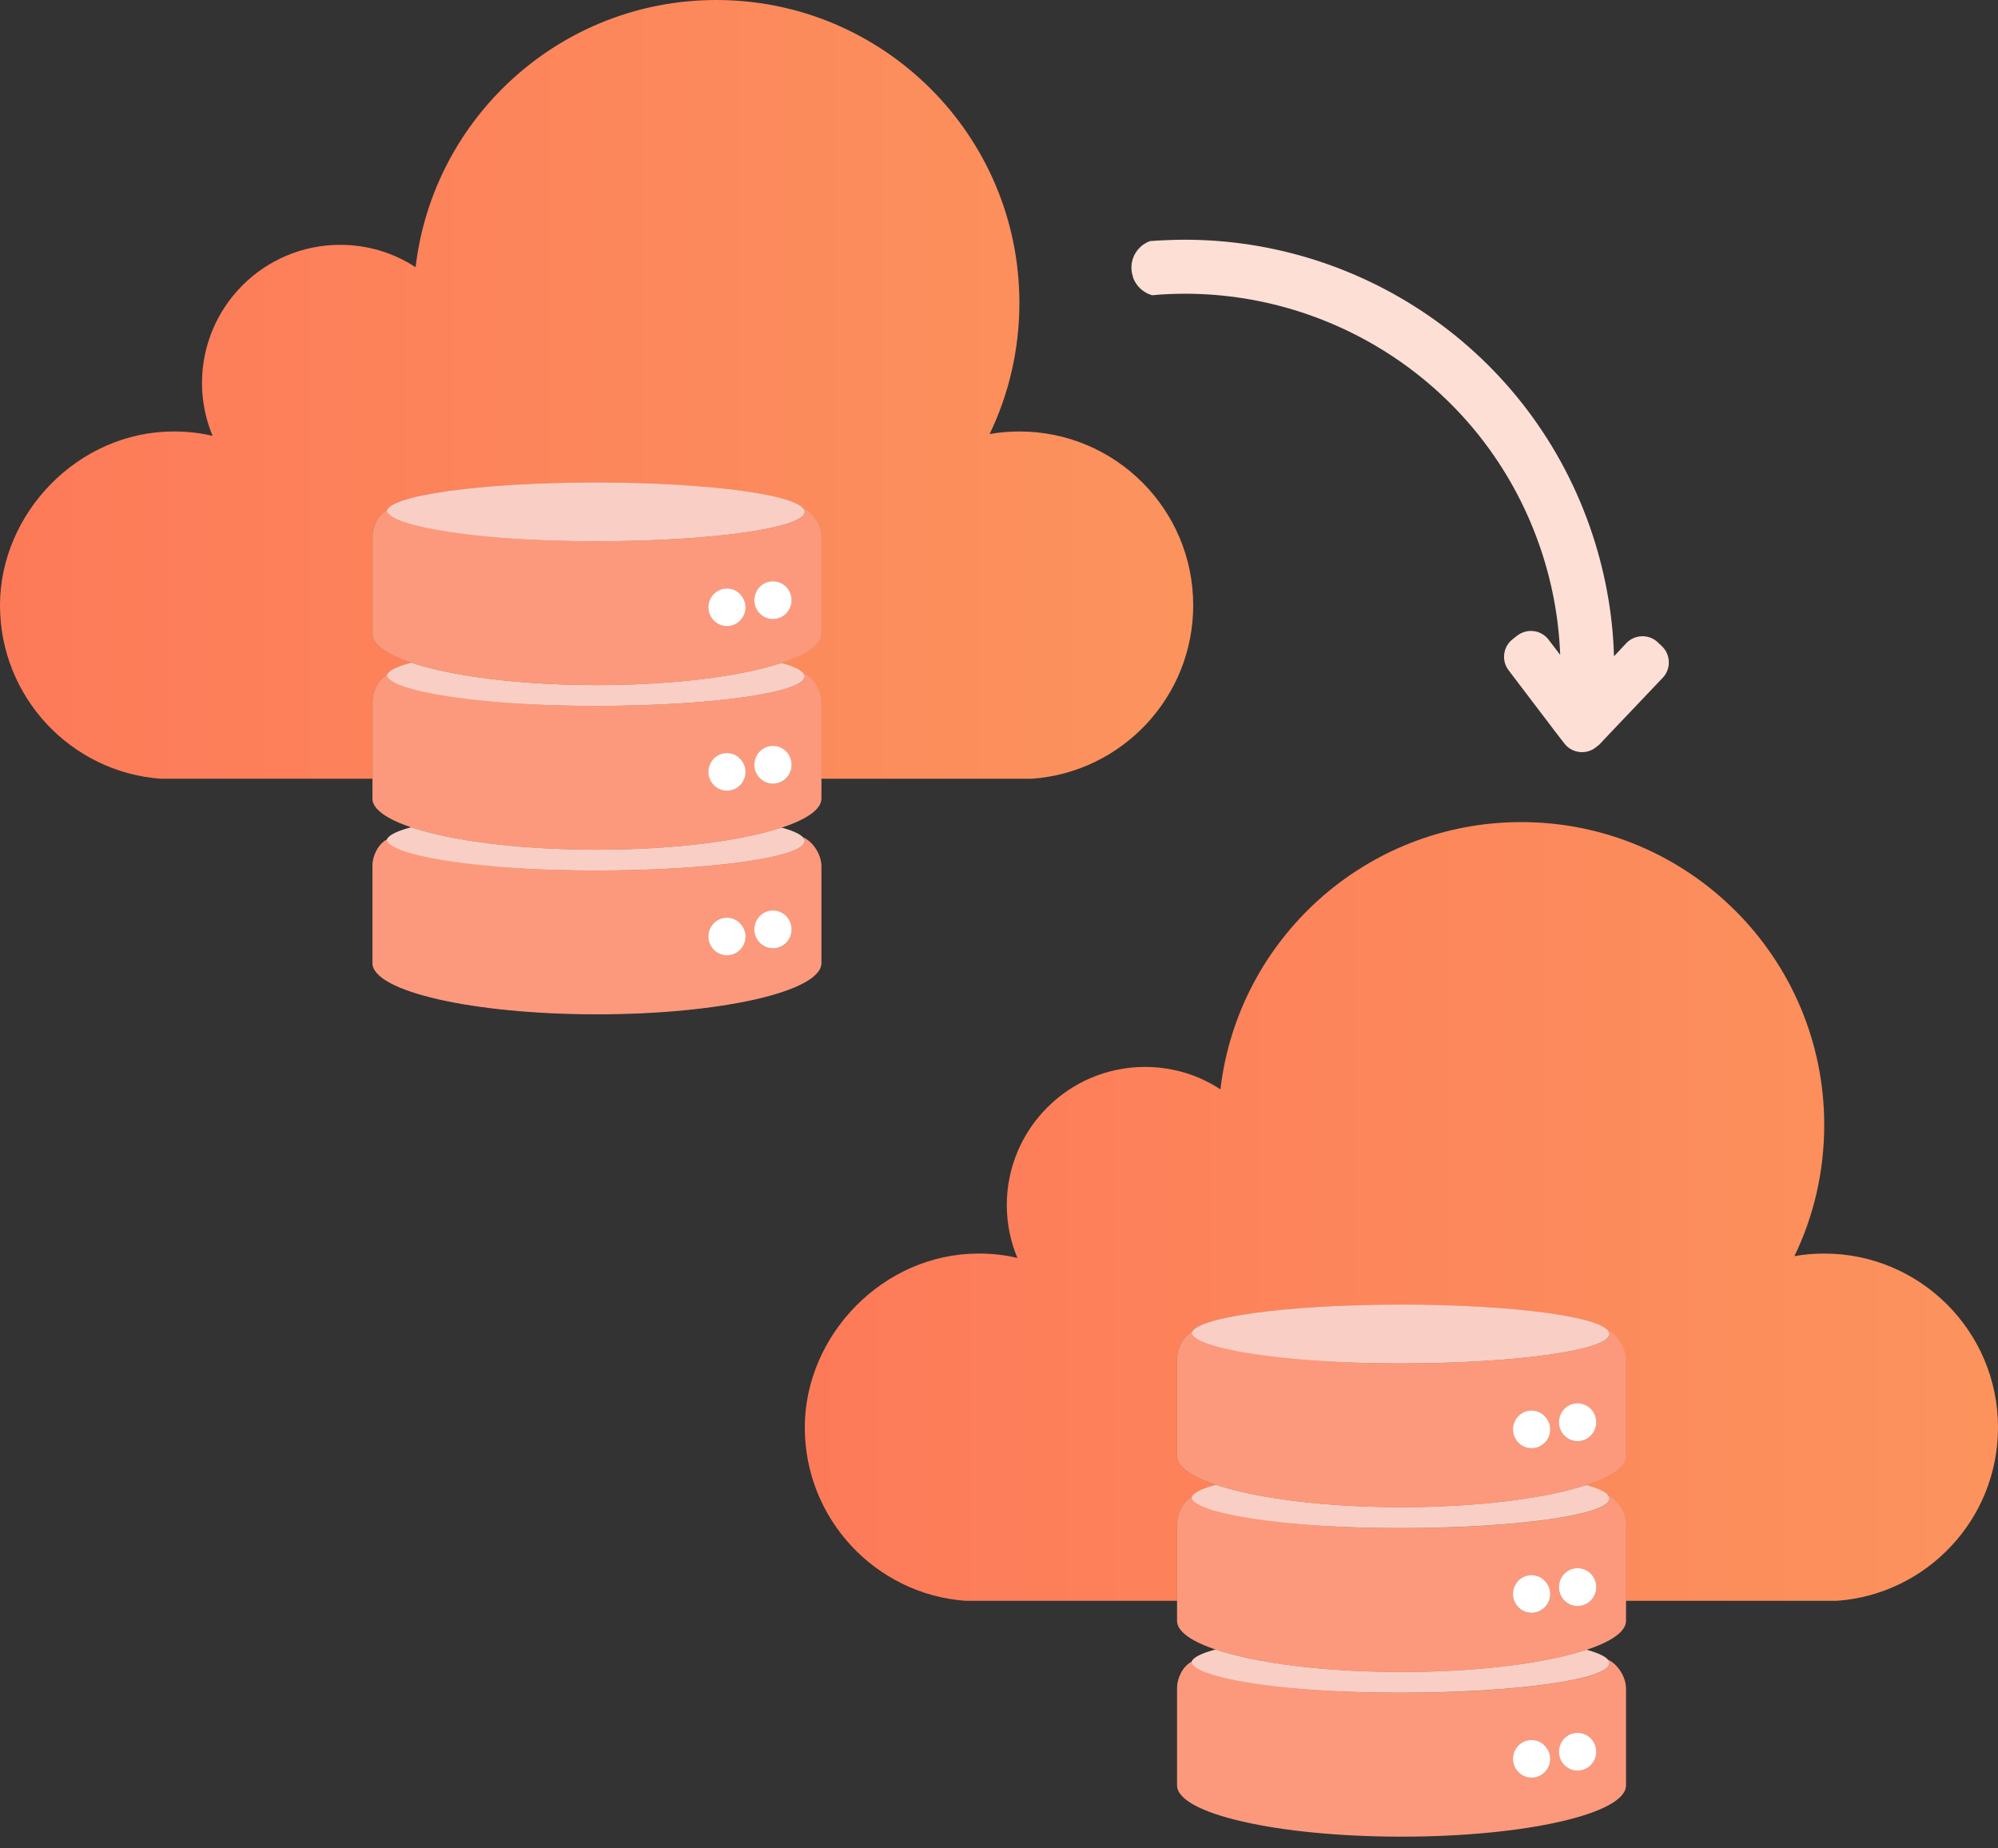
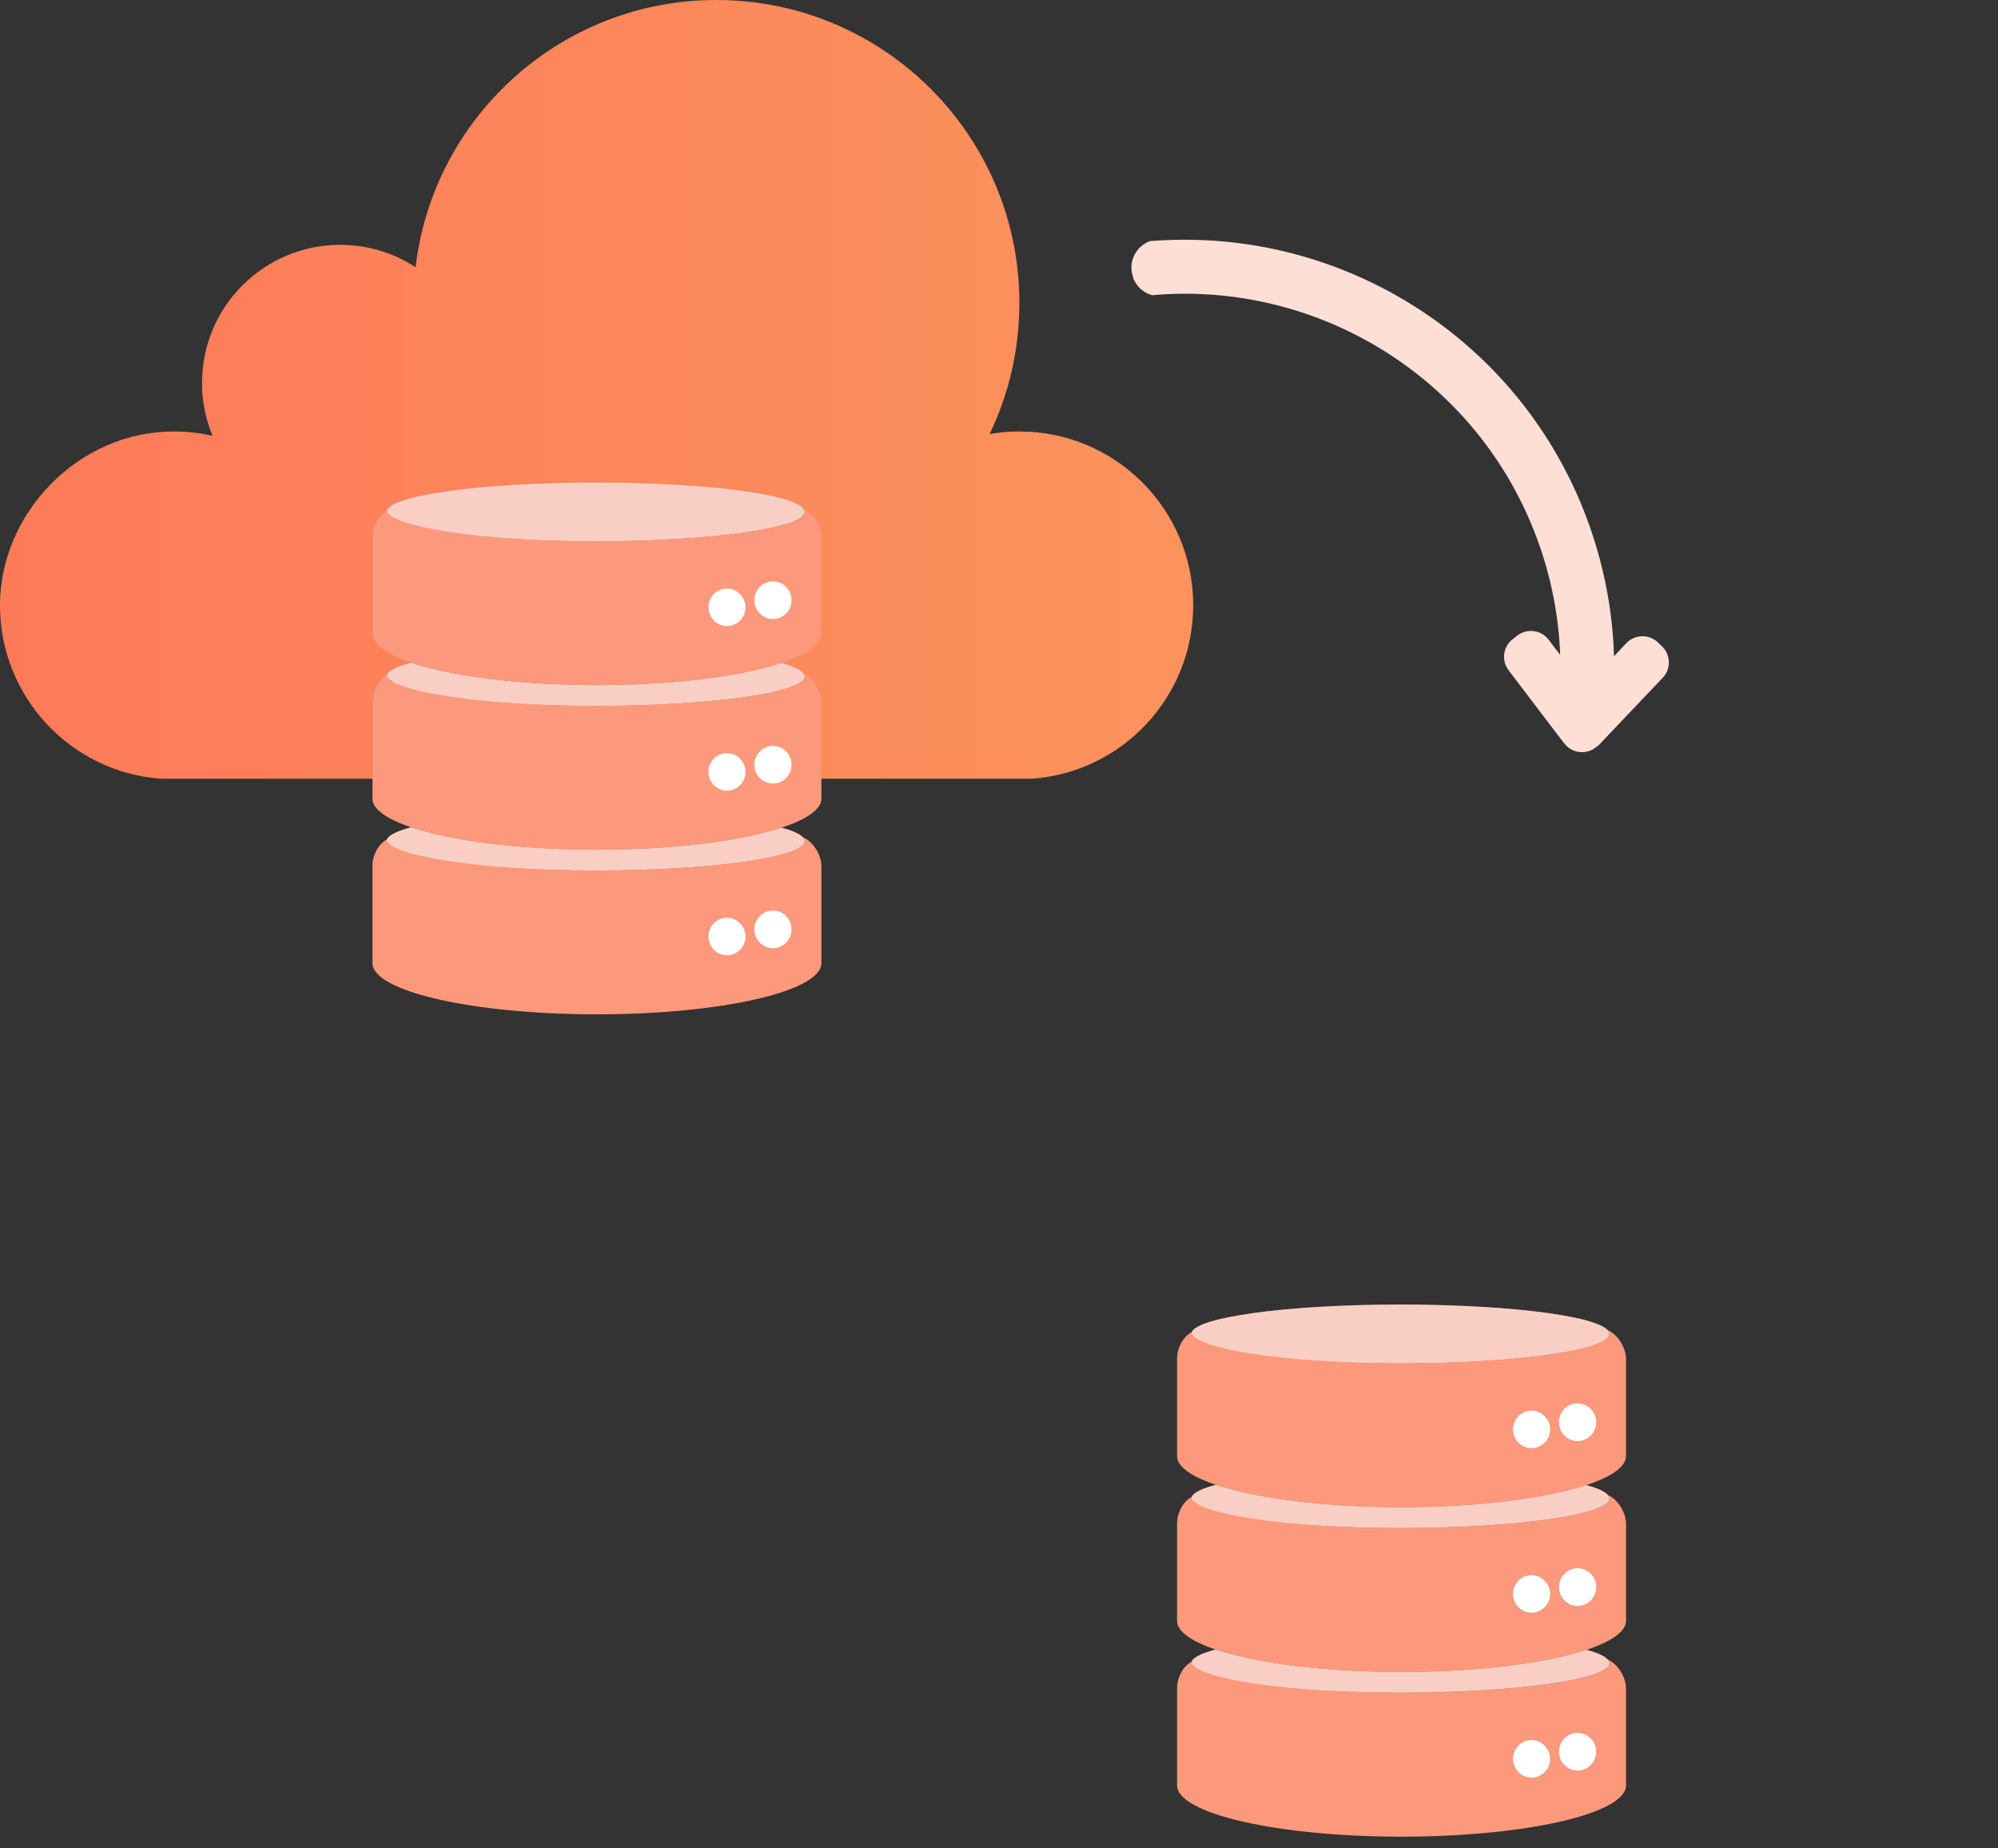
<svg xmlns="http://www.w3.org/2000/svg" width="40" height="37" viewBox="0 0 40 37" fill="none">
  <rect x="0" y="0" width="40" height="37" fill="#333333" stroke="none" />
  <path d="M22.683 5.542C22.579 5.249 22.735 4.929 23.027 4.825C23.027 4.825 23.035 4.825 23.039 4.825C23.127 4.817 23.219 4.813 23.311 4.809C27.007 4.629 30.538 6.871 31.828 10.543C32.128 11.399 32.288 12.276 32.312 13.137L32.56 12.873C32.729 12.697 33.013 12.689 33.189 12.857L33.273 12.937C33.449 13.105 33.457 13.389 33.289 13.566L32.212 14.699L32.14 14.775L32.02 14.903L31.944 14.963C31.924 14.979 31.9 14.995 31.876 15.007C31.688 15.103 31.451 15.055 31.319 14.883L31.131 14.639L30.202 13.417C30.054 13.225 30.09 12.941 30.286 12.793L30.378 12.721C30.575 12.572 30.855 12.609 31.003 12.805L31.235 13.109C31.207 12.372 31.071 11.632 30.815 10.903C29.694 7.712 26.635 5.754 23.419 5.886C23.299 5.89 23.187 5.898 23.067 5.91C22.895 5.862 22.747 5.734 22.683 5.554V5.542Z" fill="#FEDFD6" />
  <path d="M23.888 12.116C23.888 13.954 22.466 15.455 20.665 15.588H3.215C1.417 15.455 0 13.95 0 12.116C0 10.282 1.558 8.637 3.479 8.637C3.748 8.637 4.008 8.665 4.256 8.725C4.12 8.4 4.044 8.04 4.044 7.668C4.044 6.142 5.281 4.901 6.811 4.901C7.367 4.901 7.888 5.065 8.32 5.349C8.673 2.338 11.235 0 14.342 0C17.69 0 20.408 2.715 20.408 6.062C20.408 7.003 20.196 7.892 19.812 8.689C20.004 8.653 20.204 8.637 20.408 8.637C22.33 8.637 23.888 10.194 23.888 12.116Z" fill="url(#paint0_linear_675_687)" />
  <path d="M16.08 16.773C15.831 16.484 14.066 16.256 11.924 16.256C9.657 16.256 7.811 16.509 7.739 16.825C7.739 16.821 7.739 16.817 7.739 16.813C7.567 16.909 7.455 17.133 7.455 17.341V19.275C7.455 19.836 9.465 20.296 11.948 20.296C14.43 20.296 16.44 19.84 16.44 19.275V17.341C16.44 17.117 16.276 16.861 16.084 16.773H16.08ZM16.108 16.829C16.108 16.829 16.108 16.833 16.108 16.837C16.108 16.829 16.1 16.797 16.08 16.769C16.096 16.789 16.104 16.805 16.108 16.825V16.829Z" fill="#A57762" />
  <path d="M16.109 16.837C16.109 17.161 14.235 17.425 11.924 17.425C9.614 17.425 7.776 17.165 7.74 16.845V16.837C7.74 16.512 9.614 16.248 11.924 16.248C14.235 16.248 16.064 16.505 16.109 16.825C16.109 16.825 16.109 16.833 16.109 16.837Z" fill="#F9CFC5" />
  <path d="M16.08 16.765C16.104 16.793 16.112 16.833 16.112 16.837C16.112 17.161 14.238 17.425 11.927 17.425C9.617 17.425 7.779 17.125 7.743 16.805C7.571 16.901 7.459 17.125 7.459 17.337V19.279C7.459 19.844 9.469 20.304 11.951 20.304C14.434 20.304 16.444 19.844 16.444 19.279V17.337C16.444 17.109 16.28 16.853 16.088 16.765H16.08ZM14.554 19.123C14.35 19.123 14.182 18.955 14.182 18.747C14.182 18.607 14.258 18.482 14.37 18.418C14.426 18.386 14.486 18.37 14.554 18.37C14.666 18.37 14.762 18.418 14.83 18.498C14.89 18.567 14.926 18.655 14.926 18.747C14.926 18.955 14.758 19.123 14.554 19.123ZM15.815 18.763C15.759 18.895 15.627 18.987 15.475 18.987C15.271 18.987 15.103 18.819 15.103 18.611C15.103 18.59 15.103 18.575 15.107 18.555C15.131 18.37 15.287 18.23 15.475 18.23C15.679 18.23 15.847 18.398 15.847 18.607C15.847 18.663 15.835 18.715 15.815 18.759V18.763Z" fill="#FC997C" />
  <path d="M14.926 18.747C14.926 18.955 14.758 19.123 14.554 19.123C14.35 19.123 14.182 18.955 14.182 18.747C14.182 18.607 14.258 18.482 14.37 18.418C14.426 18.386 14.486 18.37 14.554 18.37C14.666 18.37 14.762 18.418 14.83 18.498C14.89 18.567 14.926 18.655 14.926 18.747Z" fill="white" />
  <path d="M15.847 18.607C15.847 18.663 15.835 18.715 15.815 18.759C15.759 18.891 15.627 18.983 15.475 18.983C15.271 18.983 15.102 18.815 15.102 18.607C15.102 18.587 15.102 18.57 15.107 18.55C15.131 18.366 15.287 18.226 15.475 18.226C15.679 18.226 15.847 18.394 15.847 18.603V18.607Z" fill="white" />
  <path d="M16.08 13.469C15.831 13.177 14.066 12.953 11.924 12.953C9.657 12.953 7.811 13.205 7.739 13.521C7.739 13.518 7.739 13.514 7.739 13.509C7.567 13.606 7.455 13.83 7.455 14.042V15.984C7.455 16.549 9.465 17.009 11.948 17.009C14.43 17.009 16.44 16.549 16.44 15.984V14.042C16.44 13.814 16.276 13.557 16.084 13.469H16.08ZM16.108 13.53V13.537C16.108 13.53 16.1 13.498 16.08 13.469C16.096 13.489 16.104 13.509 16.108 13.525V13.53Z" fill="#A57762" />
  <path d="M16.109 13.541C16.109 13.866 14.235 14.13 11.924 14.13C9.614 14.13 7.776 13.87 7.74 13.55V13.541C7.74 13.217 9.614 12.953 11.924 12.953C14.235 12.953 16.064 13.209 16.109 13.53C16.109 13.53 16.109 13.537 16.109 13.541Z" fill="#F9CFC5" />
  <path d="M16.08 13.469C16.104 13.498 16.112 13.537 16.112 13.541C16.112 13.866 14.238 14.13 11.927 14.13C9.617 14.13 7.779 13.83 7.743 13.509C7.571 13.606 7.459 13.83 7.459 14.042V15.984C7.459 16.549 9.469 17.009 11.951 17.009C14.434 17.009 16.444 16.549 16.444 15.984V14.042C16.444 13.814 16.28 13.557 16.088 13.469H16.08ZM14.554 15.828C14.35 15.828 14.182 15.66 14.182 15.451C14.182 15.311 14.258 15.187 14.37 15.123C14.426 15.091 14.486 15.075 14.554 15.075C14.666 15.075 14.762 15.123 14.83 15.203C14.89 15.271 14.926 15.359 14.926 15.451C14.926 15.66 14.758 15.828 14.554 15.828ZM15.815 15.467C15.759 15.6 15.627 15.692 15.475 15.692C15.271 15.692 15.103 15.524 15.103 15.315C15.103 15.295 15.103 15.279 15.107 15.259C15.131 15.075 15.287 14.935 15.475 14.935C15.679 14.935 15.847 15.103 15.847 15.311C15.847 15.367 15.835 15.419 15.815 15.463V15.467Z" fill="#FC997C" />
  <path d="M14.926 15.451C14.926 15.66 14.758 15.828 14.554 15.828C14.35 15.828 14.182 15.66 14.182 15.451C14.182 15.311 14.258 15.187 14.37 15.123C14.426 15.091 14.486 15.075 14.554 15.075C14.666 15.075 14.762 15.123 14.83 15.203C14.89 15.271 14.926 15.359 14.926 15.451Z" fill="white" />
  <path d="M15.847 15.311C15.847 15.367 15.835 15.419 15.815 15.463C15.759 15.596 15.627 15.688 15.475 15.688C15.271 15.688 15.102 15.52 15.102 15.311C15.102 15.291 15.102 15.275 15.107 15.255C15.131 15.071 15.287 14.931 15.475 14.931C15.679 14.931 15.847 15.099 15.847 15.307V15.311Z" fill="white" />
  <path d="M16.08 10.174C15.831 9.882 14.066 9.658 11.924 9.658C9.657 9.658 7.811 9.91 7.739 10.226C7.739 10.222 7.739 10.218 7.739 10.214C7.567 10.31 7.455 10.534 7.455 10.747V12.689C7.455 13.253 9.465 13.714 11.948 13.714C14.43 13.714 16.44 13.253 16.44 12.689V10.747C16.44 10.518 16.276 10.262 16.084 10.174H16.08ZM16.108 10.234V10.242C16.108 10.234 16.1 10.202 16.08 10.174C16.096 10.194 16.104 10.214 16.108 10.23V10.234Z" fill="#A57762" />
  <path d="M16.109 10.246C16.109 10.57 14.235 10.835 11.924 10.835C9.614 10.835 7.776 10.575 7.74 10.254V10.246C7.74 9.922 9.614 9.658 11.924 9.658C14.235 9.658 16.064 9.914 16.109 10.234C16.109 10.234 16.109 10.242 16.109 10.246Z" fill="#F9CFC5" />
  <path d="M16.08 10.174C16.104 10.202 16.112 10.242 16.112 10.246C16.112 10.57 14.238 10.835 11.927 10.835C9.617 10.835 7.779 10.534 7.743 10.214C7.571 10.31 7.459 10.534 7.459 10.747V12.689C7.459 13.253 9.469 13.714 11.951 13.714C14.434 13.714 16.444 13.253 16.444 12.689V10.747C16.444 10.518 16.28 10.262 16.088 10.174H16.08ZM14.554 12.533C14.35 12.533 14.182 12.364 14.182 12.156C14.182 12.016 14.258 11.892 14.37 11.828C14.426 11.796 14.486 11.78 14.554 11.78C14.666 11.78 14.762 11.828 14.83 11.908C14.89 11.976 14.926 12.064 14.926 12.156C14.926 12.364 14.758 12.533 14.554 12.533ZM15.815 12.168C15.759 12.3 15.627 12.392 15.475 12.392C15.271 12.392 15.103 12.224 15.103 12.016C15.103 11.996 15.103 11.98 15.107 11.96C15.131 11.776 15.287 11.636 15.475 11.636C15.679 11.636 15.847 11.804 15.847 12.012C15.847 12.068 15.835 12.12 15.815 12.164V12.168Z" fill="#FC997C" />
  <path d="M14.926 12.156C14.926 12.364 14.758 12.533 14.554 12.533C14.35 12.533 14.182 12.364 14.182 12.156C14.182 12.016 14.258 11.892 14.37 11.828C14.426 11.796 14.486 11.78 14.554 11.78C14.666 11.78 14.762 11.828 14.83 11.908C14.89 11.976 14.926 12.064 14.926 12.156Z" fill="white" />
  <path d="M15.847 12.016C15.847 12.072 15.835 12.124 15.815 12.168C15.759 12.3 15.627 12.392 15.475 12.392C15.271 12.392 15.102 12.224 15.102 12.016C15.102 11.996 15.102 11.98 15.107 11.96C15.131 11.776 15.287 11.636 15.475 11.636C15.679 11.636 15.847 11.804 15.847 12.012V12.016Z" fill="white" />
-   <path d="M40 28.573C40 30.41 38.579 31.912 36.777 32.044H19.328C17.53 31.912 16.112 30.406 16.112 28.573C16.112 26.739 17.67 25.093 19.592 25.093C19.86 25.093 20.12 25.121 20.369 25.181C20.232 24.857 20.156 24.496 20.156 24.124C20.156 22.599 21.394 21.357 22.923 21.357C23.48 21.357 24 21.521 24.433 21.806C24.785 18.795 27.348 16.456 30.455 16.456C33.802 16.456 36.521 19.171 36.521 22.518C36.521 23.459 36.309 24.348 35.924 25.145C36.116 25.109 36.316 25.093 36.521 25.093C38.443 25.093 40 26.651 40 28.573Z" fill="url(#paint1_linear_675_687)" />
  <path d="M32.188 33.229C31.94 32.941 30.174 32.713 28.032 32.713C25.766 32.713 23.92 32.965 23.848 33.281C23.848 33.277 23.848 33.273 23.848 33.269C23.676 33.365 23.564 33.59 23.564 33.798V35.732C23.564 36.292 25.573 36.753 28.056 36.753C30.538 36.753 32.548 36.296 32.548 35.732V33.798C32.548 33.574 32.384 33.317 32.192 33.229H32.188ZM32.22 33.289C32.22 33.289 32.22 33.293 32.22 33.297C32.22 33.289 32.212 33.257 32.192 33.229C32.208 33.249 32.216 33.265 32.22 33.285V33.289Z" fill="#A57762" />
  <path d="M32.22 33.293C32.22 33.617 30.346 33.882 28.036 33.882C25.725 33.882 23.888 33.621 23.852 33.301V33.293C23.852 32.969 25.725 32.705 28.036 32.705C30.346 32.705 32.176 32.961 32.22 33.281C32.22 33.281 32.22 33.289 32.22 33.293Z" fill="#F9CFC5" />
  <path d="M32.188 33.225C32.212 33.253 32.22 33.293 32.22 33.297C32.22 33.621 30.346 33.886 28.036 33.886C25.726 33.886 23.888 33.586 23.852 33.265C23.68 33.361 23.567 33.586 23.567 33.798V35.74C23.567 36.304 25.577 36.765 28.06 36.765C30.542 36.765 32.552 36.304 32.552 35.74V33.798C32.552 33.569 32.388 33.313 32.196 33.225H32.188ZM30.663 35.584C30.458 35.584 30.29 35.415 30.29 35.207C30.29 35.067 30.366 34.943 30.478 34.879C30.534 34.847 30.594 34.831 30.663 34.831C30.775 34.831 30.871 34.879 30.939 34.959C30.999 35.027 31.035 35.115 31.035 35.207C31.035 35.415 30.867 35.584 30.663 35.584ZM31.924 35.219C31.868 35.351 31.735 35.443 31.583 35.443C31.379 35.443 31.211 35.275 31.211 35.067C31.211 35.047 31.211 35.031 31.215 35.011C31.239 34.827 31.395 34.687 31.583 34.687C31.788 34.687 31.956 34.855 31.956 35.063C31.956 35.119 31.944 35.171 31.924 35.215V35.219Z" fill="#FC997C" />
  <path d="M31.035 35.207C31.035 35.415 30.867 35.584 30.662 35.584C30.458 35.584 30.29 35.415 30.29 35.207C30.29 35.067 30.366 34.943 30.478 34.879C30.534 34.847 30.594 34.831 30.662 34.831C30.774 34.831 30.871 34.879 30.939 34.959C30.999 35.027 31.035 35.115 31.035 35.207Z" fill="white" />
  <path d="M31.956 35.067C31.956 35.123 31.944 35.175 31.924 35.219C31.868 35.351 31.735 35.443 31.583 35.443C31.379 35.443 31.211 35.275 31.211 35.067C31.211 35.047 31.211 35.031 31.215 35.011C31.239 34.827 31.395 34.687 31.583 34.687C31.788 34.687 31.956 34.855 31.956 35.063V35.067Z" fill="white" />
  <path d="M32.188 29.93C31.94 29.638 30.174 29.413 28.032 29.413C25.766 29.413 23.92 29.666 23.848 29.982C23.848 29.978 23.848 29.974 23.848 29.97C23.676 30.066 23.564 30.29 23.564 30.502V32.444C23.564 33.009 25.573 33.469 28.056 33.469C30.538 33.469 32.548 33.009 32.548 32.444V30.502C32.548 30.274 32.384 30.018 32.192 29.93H32.188ZM32.22 29.986V29.994C32.22 29.986 32.212 29.954 32.192 29.926C32.208 29.946 32.216 29.966 32.22 29.982V29.986Z" fill="#A57762" />
  <path d="M32.22 29.998C32.22 30.322 30.346 30.587 28.036 30.587C25.725 30.587 23.888 30.326 23.852 30.006V29.998C23.852 29.674 25.725 29.409 28.036 29.409C30.346 29.409 32.176 29.666 32.22 29.986C32.22 29.986 32.22 29.994 32.22 29.998Z" fill="#F9CFC5" />
  <path d="M32.188 29.93C32.212 29.958 32.22 29.998 32.22 30.002C32.22 30.326 30.346 30.59 28.036 30.59C25.726 30.59 23.888 30.29 23.852 29.97C23.68 30.066 23.567 30.29 23.567 30.502V32.444C23.567 33.009 25.577 33.469 28.06 33.469C30.542 33.469 32.552 33.009 32.552 32.444V30.502C32.552 30.274 32.388 30.018 32.196 29.93H32.188ZM30.663 32.288C30.458 32.288 30.29 32.12 30.29 31.912C30.29 31.772 30.366 31.648 30.478 31.584C30.534 31.552 30.594 31.535 30.663 31.535C30.775 31.535 30.871 31.584 30.939 31.664C30.999 31.732 31.035 31.82 31.035 31.912C31.035 32.12 30.867 32.288 30.663 32.288ZM31.924 31.924C31.868 32.056 31.735 32.148 31.583 32.148C31.379 32.148 31.211 31.98 31.211 31.772C31.211 31.752 31.211 31.736 31.215 31.716C31.239 31.532 31.395 31.391 31.583 31.391C31.788 31.391 31.956 31.559 31.956 31.768C31.956 31.824 31.944 31.876 31.924 31.92V31.924Z" fill="#FC997C" />
  <path d="M31.035 31.908C31.035 32.116 30.867 32.284 30.662 32.284C30.458 32.284 30.29 32.116 30.29 31.908C30.29 31.768 30.366 31.644 30.478 31.579C30.534 31.547 30.594 31.532 30.662 31.532C30.774 31.532 30.871 31.579 30.939 31.66C30.999 31.728 31.035 31.816 31.035 31.908Z" fill="white" />
  <path d="M31.956 31.772C31.956 31.828 31.944 31.88 31.924 31.924C31.868 32.056 31.735 32.148 31.583 32.148C31.379 32.148 31.211 31.98 31.211 31.772C31.211 31.752 31.211 31.736 31.215 31.716C31.239 31.532 31.395 31.391 31.583 31.391C31.788 31.391 31.956 31.559 31.956 31.768V31.772Z" fill="white" />
  <path d="M32.188 26.631C31.94 26.338 30.174 26.114 28.032 26.114C25.766 26.114 23.92 26.366 23.848 26.683C23.848 26.679 23.848 26.675 23.848 26.671C23.676 26.767 23.564 26.991 23.564 27.203V29.145C23.564 29.71 25.573 30.17 28.056 30.17C30.538 30.17 32.548 29.71 32.548 29.145V27.203C32.548 26.975 32.384 26.719 32.192 26.631H32.188ZM32.22 26.691V26.699C32.22 26.691 32.212 26.659 32.192 26.631C32.208 26.651 32.216 26.671 32.22 26.687V26.691Z" fill="#A57762" />
  <path d="M32.22 26.703C32.22 27.027 30.346 27.291 28.036 27.291C25.725 27.291 23.888 27.031 23.852 26.711V26.703C23.852 26.378 25.725 26.114 28.036 26.114C30.346 26.114 32.176 26.37 32.22 26.691C32.22 26.691 32.22 26.699 32.22 26.703Z" fill="#F9CFC5" />
  <path d="M32.188 26.631C32.212 26.659 32.22 26.699 32.22 26.703C32.22 27.027 30.346 27.291 28.036 27.291C25.726 27.291 23.888 26.991 23.852 26.671C23.68 26.767 23.567 26.991 23.567 27.203V29.145C23.567 29.71 25.577 30.17 28.06 30.17C30.542 30.17 32.552 29.71 32.552 29.145V27.203C32.552 26.975 32.388 26.719 32.196 26.631H32.188ZM30.663 28.989C30.458 28.989 30.29 28.821 30.29 28.613C30.29 28.472 30.366 28.348 30.478 28.284C30.534 28.252 30.594 28.236 30.663 28.236C30.775 28.236 30.871 28.284 30.939 28.364C30.999 28.432 31.035 28.52 31.035 28.613C31.035 28.821 30.867 28.989 30.663 28.989ZM31.924 28.629C31.868 28.761 31.735 28.853 31.583 28.853C31.379 28.853 31.211 28.685 31.211 28.476C31.211 28.456 31.211 28.44 31.215 28.42C31.239 28.236 31.395 28.096 31.583 28.096C31.788 28.096 31.956 28.264 31.956 28.472C31.956 28.529 31.944 28.581 31.924 28.625V28.629Z" fill="#FC997C" />
  <path d="M31.035 28.613C31.035 28.821 30.867 28.989 30.662 28.989C30.458 28.989 30.29 28.821 30.29 28.613C30.29 28.472 30.366 28.348 30.478 28.284C30.534 28.252 30.594 28.236 30.662 28.236C30.774 28.236 30.871 28.284 30.939 28.364C30.999 28.432 31.035 28.52 31.035 28.613Z" fill="white" />
  <path d="M31.956 28.472C31.956 28.529 31.944 28.581 31.924 28.625C31.868 28.757 31.735 28.849 31.583 28.849C31.379 28.849 31.211 28.681 31.211 28.472C31.211 28.452 31.211 28.436 31.215 28.416C31.239 28.232 31.395 28.092 31.583 28.092C31.788 28.092 31.956 28.26 31.956 28.468V28.472Z" fill="white" />
  <defs>
    <linearGradient id="paint0_linear_675_687" x1="0" y1="7.796" x2="23.888" y2="7.796" gradientUnits="userSpaceOnUse">
      <stop stop-color="#FD7A59" />
      <stop offset="1" stop-color="#FC935D" />
    </linearGradient>
    <linearGradient id="paint1_linear_675_687" x1="16.108" y1="24.252" x2="40" y2="24.252" gradientUnits="userSpaceOnUse">
      <stop stop-color="#FD7A59" />
      <stop offset="1" stop-color="#FC935D" />
    </linearGradient>
  </defs>
</svg>